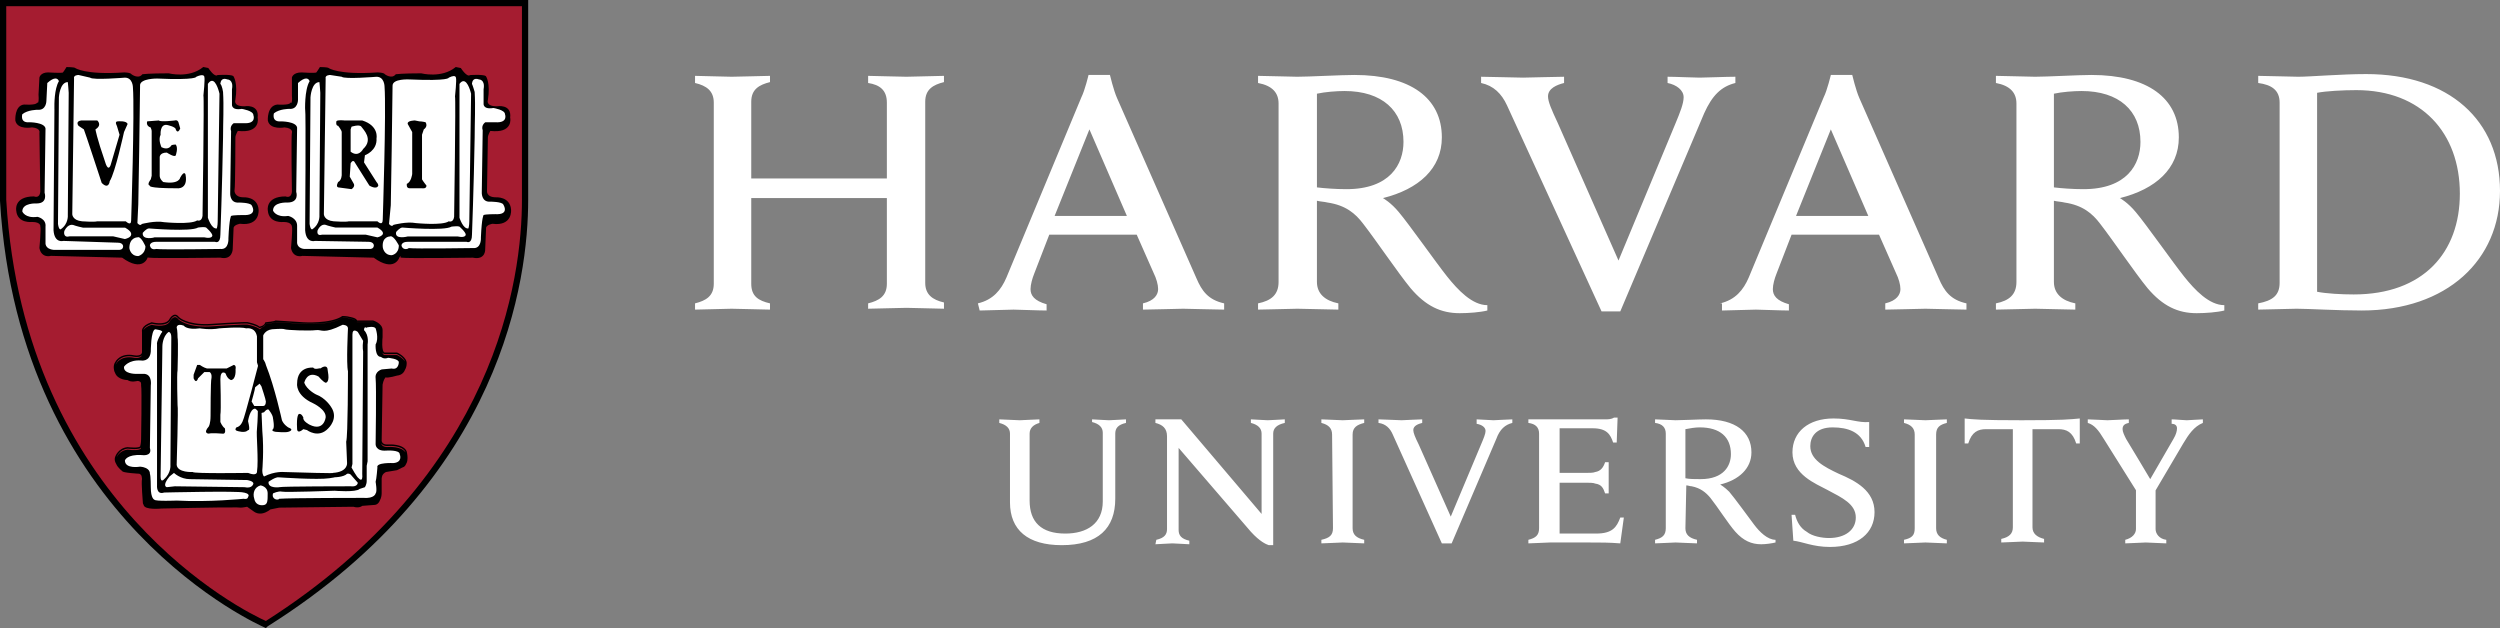
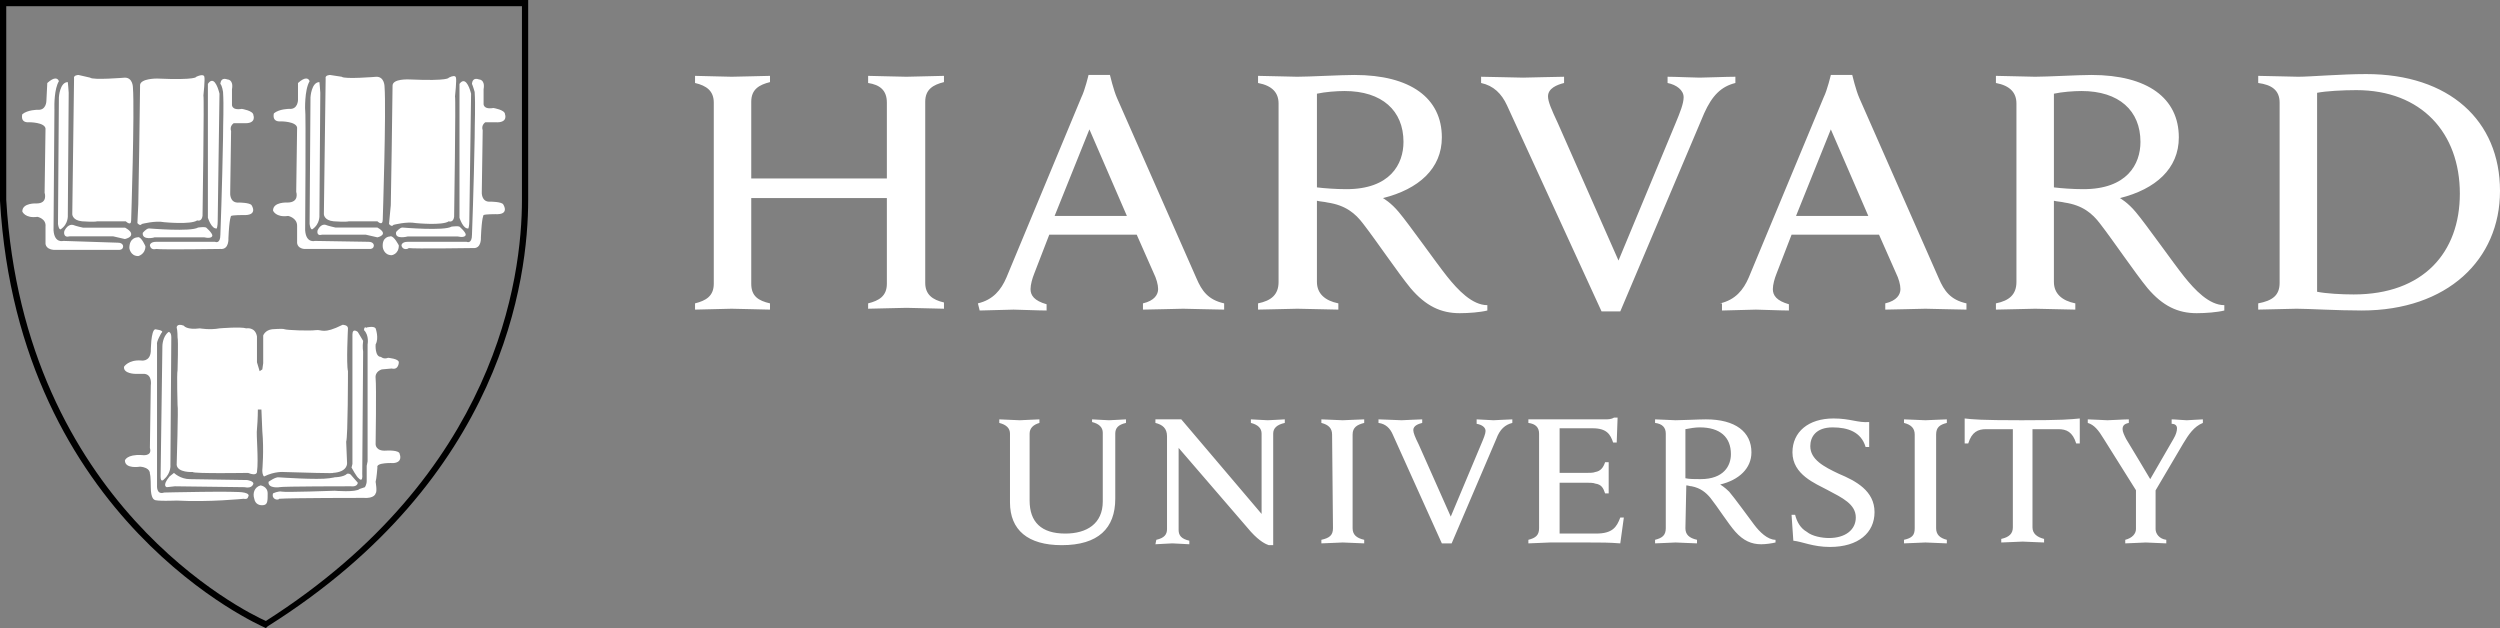
<svg xmlns="http://www.w3.org/2000/svg" id="Ebene_1" width="580.007" height="145.725" viewBox="0 0 580.007 145.725">
  <rect x="0" y="0" width="580.007" height="145.725" fill="#808080" stroke="none" />
  <path d="M234.32,100.605c0-1.242-.828-2.07-2.484-2.484v-.828c.828,0,3.933.207,4.761.207.621,0,3.726-.207,4.554-.207v.828c-1.449.414-2.277,1.242-2.277,2.484v15.525c0,4.968,2.691,7.659,8.28,7.659,4.968,0,8.694-2.277,8.694-7.452v-15.939c0-1.242-.828-2.07-2.484-2.484v-.621c.621,0,3.105.207,3.933.207s3.312-.207,3.933-.207v.828c-1.863.414-2.484,1.242-2.484,2.484v15.111c0,6.831-3.933,10.764-12.42,10.764-7.866,0-12.006-3.519-12.006-9.936l.001-15.939ZM268.267,125.237c1.863-.414,2.484-1.242,2.484-2.484v-21.527c0-1.863-1.035-2.691-2.691-3.105v-.828h6.003l18.63,21.941v-18.63c0-1.242-.828-2.07-2.484-2.484v-.828c.621,0,3.105.207,3.933.207s3.312-.207,3.933-.207v.828c-1.863.414-2.691,1.242-2.691,2.484v25.874h-1.035c-.621-.207-2.07-.828-4.14-3.105l-16.767-19.458v19.044c0,1.242.621,2.07,2.484,2.484v.828c-.621,0-3.105-.207-3.933-.207s-3.312.207-3.933.207l.207-1.034ZM415.647,119.441h.828c.414,1.656,1.242,3.105,2.691,3.933,1.242,1.035,3.519,1.449,5.175,1.449,3.726,0,6.21-1.863,6.21-4.761,0-3.105-3.105-4.554-6.624-6.417-2.691-1.449-8.073-3.519-8.073-8.694,0-4.761,3.726-7.866,9.522-7.866,3.933,0,5.589,1.035,8.28.828v5.796h-.828c-1.035-3.519-4.14-4.554-7.659-4.554-3.933,0-5.175,2.277-5.175,4.347,0,3.105,3.105,4.761,6.624,6.417,3.933,1.656,8.28,3.933,8.28,8.901,0,4.761-3.726,8.073-10.35,8.073-3.933,0-6.417-1.242-8.487-1.449l-.414-6.003ZM495.754,114.059l-7.659-12.213c-1.242-2.07-2.277-3.312-3.726-3.726v-.828c1.035,0,3.933.207,4.554.207.828,0,3.726-.207,4.968-.207v.828c-1.035.207-1.449.621-1.449,1.449,0,.621.414,1.449.828,2.277.414.621,5.589,9.315,5.589,9.315l5.382-9.315c.621-1.035.828-1.863.828-2.484,0-.621-.414-1.035-1.242-1.035v-1.035c.828,0,2.898.207,3.519.207.621,0,2.898-.207,3.726-.207v.828c-2.07.828-3.312,2.691-4.554,4.761l-6.831,11.592M500.101,113.024v9.729c0,1.035.828,2.277,2.484,2.484v.828c-.828,0-3.933-.207-4.761-.207s-3.726.207-4.761.207v-.828c1.656-.414,2.484-1.449,2.484-2.484v-9.315M354.587,97.292h17.802c.621,0,1.449,0,2.07-.414h.828l-.207,5.796h-.828c-.621-1.863-1.449-3.312-4.761-3.312h-7.659v10.35h6.003c.828,0,1.863,0,2.277-.207,1.242-.207,1.863-1.035,2.277-2.277h.828v7.245h-.828c-.414-1.242-.828-2.07-2.277-2.277-.414-.207-1.449-.207-2.277-.207h-6.003v11.799h8.487c3.726,0,4.761-1.449,5.589-3.726h.828l-.828,6.003c-2.691-.207-4.347-.207-7.452-.207h-8.901c-.828,0-3.933.207-4.968.207v-.828c1.656-.414,2.484-1.035,2.484-2.691v-21.941c0-1.449-.828-2.277-2.484-2.484l-0-.829ZM309.048,100.811c0-1.449-.828-2.277-2.484-2.691v-.828c1.035,0,3.933.207,4.968.207.828,0,3.933-.207,4.968-.207v.828c-1.656.414-2.691,1.035-2.691,2.691v21.734c0,1.449.828,2.277,2.691,2.691v.828c-1.035,0-3.933-.207-4.968-.207-.828,0-3.933.207-4.968.207v-.828c1.863-.414,2.691-1.035,2.691-2.691l-.207-21.734ZM444.218,100.811c0-1.449-.828-2.277-2.484-2.691v-.828c1.035,0,4.14.207,4.968.207s3.933-.207,4.968-.207v.828c-1.656.414-2.484,1.035-2.484,2.691v21.734c0,1.449.828,2.277,2.484,2.691v.828c-1.035,0-3.933-.207-4.968-.207-.828,0-3.933.207-4.968.207v-.828c1.863-.414,2.484-1.035,2.484-2.691v-21.734ZM469.057,97.499c-9.729,0-11.385-.207-13.248-.414v5.796h.828c.828-2.691,2.277-3.312,4.14-3.312h6.21v22.769c0,1.449-.828,2.277-2.691,2.691v.828c1.035,0,4.14-.207,4.968-.207s3.933.207,4.968.207v-.828c-1.656-.414-2.691-1.242-2.691-2.691v-22.769h6.003c1.863,0,3.312.621,4.14,3.312h.828v-5.796c-2.277.207-3.726.414-13.455.414h.001ZM391.02,122.545c0,1.449.828,2.277,2.691,2.691v.828c-1.035,0-4.14-.207-4.968-.207s-3.726.207-4.761.207v-.828c1.656-.414,2.484-1.035,2.484-2.691v-21.941c0-1.449-.828-2.277-2.484-2.484v-.828c1.035,0,3.933.207,4.761.207,1.449,0,5.382-.207,7.038-.207,6.831,0,10.557,2.898,10.557,7.659,0,3.726-2.898,6.417-7.245,7.452,0,0,1.035.621,2.07,1.656,1.242,1.449,4.554,6.003,5.796,7.659s3.105,3.519,4.968,3.519v.621c-.828.207-2.277.414-3.312.414-2.277,0-4.14-.828-6.003-2.898-1.656-1.863-4.14-5.796-5.796-7.866-1.035-1.242-2.277-2.277-4.347-2.691-.414,0-.828-.207-1.242-.207l-.207,9.935ZM391.02,110.953c.828.207,2.277.207,3.519.207,5.382,0,7.038-3.105,7.038-5.796,0-3.933-2.484-6.21-7.245-6.21-1.035,0-2.277.207-3.312.414v11.385ZM323.126,100.81c-.621-1.449-1.656-2.484-3.312-2.691v-.828c1.035,0,4.554.207,5.382.207.621,0,3.726-.207,4.761-.207v.828c-.828.207-2.07.621-2.07,1.656,0,.621.414,1.656,1.242,3.312l7.452,16.767,7.038-16.767c.621-1.449,1.035-2.484,1.035-3.105,0-.828-.828-1.449-2.07-1.656v-1.035c.828,0,3.105.207,3.933.207.621,0,3.312-.207,4.347-.207v.828c-1.656.414-2.898,1.449-3.726,3.726l-10.35,24.218h-2.277l-11.385-25.253ZM349.621,24.429c-1.242-2.691-3.105-4.554-6.003-5.175v-1.449c1.863,0,8.28.207,9.729.207,1.242,0,7.452-.207,9.522-.207v1.449c-1.656.414-3.726,1.242-3.726,3.105,0,1.242.828,3.105,2.277,6.21l14.076,31.877,13.248-31.877c1.035-2.484,1.863-4.554,1.863-6.003,0-1.656-1.656-2.898-3.726-3.312v-1.449c1.863,0,6.003.207,7.452.207,1.242,0,6.21-.207,8.28-.207v1.449c-3.312.828-5.382,2.898-7.245,7.038l-19.458,45.953h-4.347l-21.942-47.816ZM161.251,70.382c2.484-.621,4.347-1.656,4.347-4.554V23.808c0-2.691-1.656-3.933-4.347-4.554v-1.656c1.242,0,7.038.207,8.487.207,1.656,0,7.659-.207,8.901-.207v1.449c-2.484.621-4.347,1.656-4.347,4.554v17.802h31.463v-17.595c0-2.898-1.656-4.14-4.347-4.554v-1.656c1.242,0,7.245.207,8.901.207,1.449,0,7.245-.207,8.694-.207v1.449c-2.484.621-4.347,1.656-4.347,4.554v42.02c0,2.691,1.656,3.933,4.347,4.554v1.449c-1.242,0-7.245-.207-8.694-.207-1.656,0-7.452.207-8.901.207v-1.242c2.484-.621,4.347-1.656,4.347-4.554v-19.872h-31.463v19.872c0,2.898,1.656,3.933,4.347,4.554v1.449c-1.242,0-7.452-.207-8.901-.207s-7.038.207-8.487.207v-1.449ZM523.911,70.382c3.312-.621,4.968-1.863,4.968-4.761V23.808c0-2.898-1.863-4.14-4.968-4.554v-1.656c1.863,0,7.659.207,9.315.207,2.691,0,9.936-.621,15.732-.621,19.251,0,31.049,10.764,31.049,27.116,0,15.939-12.213,27.737-32.084,27.737-5.796,0-12.42-.414-15.111-.414-1.656,0-7.038.207-8.901.207v-1.448ZM537.573,67.691c2.07.414,5.589.621,8.487.621,16.146,0,24.632-9.729,24.632-23.39,0-14.076-8.901-24.011-24.011-24.011-3.105,0-7.038.207-9.108.621l-0,46.159ZM305.533,65.414c0,2.691,1.863,4.347,4.968,4.968v1.449c-1.863,0-7.659-.207-9.522-.207-1.449,0-7.245.207-9.108.207v-1.449c3.105-.621,4.761-2.07,4.761-4.968V24.015c0-2.484-1.449-4.14-4.761-4.761v-1.656c1.863,0,7.452.207,9.108.207,2.691,0,10.143-.414,13.248-.414,13.041,0,20.286,5.382,20.286,14.49,0,7.245-5.382,12.006-13.662,14.076,0,0,1.863,1.035,3.726,3.312,2.277,2.691,8.694,11.799,11.178,14.904,2.484,3.105,5.796,6.624,9.315,6.624v1.242c-1.656.414-4.347.621-6.417.621-4.347,0-7.866-1.656-11.385-5.796-2.898-3.519-8.073-11.178-10.971-14.904-1.863-2.484-4.14-4.347-8.28-4.968-.828-.207-1.656-.207-2.484-.414l-0,18.836ZM305.533,43.473c1.656.207,4.347.414,6.831.414,10.143,0,13.248-5.796,13.248-10.971,0-7.245-4.968-11.799-13.662-11.799-1.863,0-4.554.207-6.417.621v21.735ZM476.513,65.414c0,2.691,1.863,4.347,4.968,4.968v1.449c-1.863,0-7.659-.207-9.315-.207-1.449,0-7.245.207-9.108.207v-1.449c3.105-.621,4.761-2.07,4.761-4.968V24.015c0-2.484-1.449-4.14-4.761-4.761v-1.656c1.863,0,7.452.207,9.108.207,2.691,0,10.143-.414,13.041-.414,13.041,0,20.286,5.382,20.286,14.49,0,7.245-5.382,12.006-13.662,14.076,0,0,1.863,1.035,3.726,3.312,2.277,2.691,8.694,11.799,11.178,14.904,2.484,3.105,5.796,6.624,9.315,6.624v1.242c-1.656.414-4.347.621-6.417.621-4.347,0-7.866-1.656-11.385-5.796-2.898-3.519-8.073-11.178-10.971-14.904-1.863-2.484-4.14-4.347-8.28-4.968-.828-.207-1.656-.207-2.484-.414l-0,18.836ZM476.513,43.473c1.656.207,4.347.414,6.831.414,10.143,0,13.248-5.796,13.248-10.971,0-7.245-4.968-11.799-13.662-11.799-1.863,0-4.554.207-6.417.621v21.735ZM226.873,70.382c3.519-.828,5.382-3.105,6.624-6.003l17.388-41.813c.828-1.656,1.656-5.175,1.656-5.175h4.968s.828,3.519,1.656,5.382l18.423,41.813c1.242,2.898,2.691,4.968,6.417,5.796v1.449c-2.07,0-8.073-.207-9.522-.207s-7.245.207-9.315.207v-1.449c2.691-.621,3.519-2.07,3.519-3.312,0-1.035-.414-2.484-1.035-3.726l-3.933-8.901h-20.286l-3.519,9.108c-.414,1.035-.828,2.484-.828,3.519,0,1.449.828,2.691,3.726,3.519v1.449c-1.863,0-6.624-.207-7.659-.207l-7.866.207-.414-1.656ZM261.441,50.096l-8.694-20.079-8.073,20.079h16.767ZM399.091,70.382c3.519-.828,5.382-3.105,6.624-6.003l17.388-41.813c.828-1.656,1.656-5.175,1.656-5.175h4.968s.828,3.519,1.656,5.382l18.423,41.813c1.242,2.898,2.691,4.968,6.417,5.796v1.449c-2.07,0-8.073-.207-9.522-.207s-7.245.207-9.315.207v-1.449c2.691-.621,3.519-2.07,3.519-3.312,0-1.035-.414-2.484-1.035-3.726l-3.933-8.901h-20.286l-3.519,9.108c-.414,1.035-.828,2.484-.828,3.519,0,1.449.828,2.691,3.726,3.519v1.449c-1.863,0-6.624-.207-7.659-.207l-7.866.207v-1.656h-.414ZM433.452,50.096l-8.694-20.079-8.073,20.079h16.767Z" fill="#fff" />
-   <path d="M.828.835h121.09v45.746c0,20.906-7.866,65.41-60.029,98.53,0,0-56.717-23.597-61.064-98.53l.003-45.746Z" fill="#a51c30" />
-   <path d="M40.645,73.005c-.304-.012-.568.139-.78.323-.414.359-.662.855-.675.881-.462.647-1.434.81-2.317.784-.883-.025-1.641-.226-1.641-.226l-.049-.012-.049.017c-1.269.423-1.834.963-2.066,1.427-.116.232-.146.442-.146.594,0,.119.015.172.024.206v4.742c-.046.261-.167.422-.336.534-.171.114-.398.174-.627.198-.457.048-.902-.048-.902-.048h-.004c-1.592-.318-2.683.055-3.364.517-.67.455-.937.985-.946,1.003-.681.922-.23,2.216-.23,2.216v.008c.044.118.095.229.154.332.001.002.008.024.008.024.621,1.656,2.899,1.653,2.899,1.653.828.621,2.276.206,2.276.206.425,0,.673.177.825.4.075.305.04.61.04.61l-.004.036.008.032c.014.055.043.342.057.736.014.393.019.911.024,1.512.01,1.201.005,2.729-.008,4.229-.026,3-.077,5.899-.077,5.899,0,1.012-.198,1.605-.198,1.605l-.008.024v.028c0,.051-.017.076-.073.121-.056.045-.155.094-.287.129-.264.07-.642.097-1.023.097-.761,0-1.532-.101-1.532-.101l-.02-.004-.02.004c-2.155.216-2.823,2.15-2.83,2.171v.004c-.171.402-.156.809-.04,1.177.058.184.142.36.239.526.385.94,1.411,1.674,1.411,1.674,0,.414,3.934.619,3.934.619.238.06.401.227.522.429.012.037.026.072.036.109.097.363.097.703.097.703-.029.111-.041.234-.049.412-.009.201-.013.449-.008.728.01.557.042,1.239.081,1.9.078,1.322.182,2.563.182,2.563l.004.008v.008c.022.132.086.246.166.348 0.0.001.004.036.004.036.207,1.242,4.14.829,4.14.829,0,0,13.785-.318,17.51-.259.532.008.858.027.91.053.414,0,1.451-.206,1.451-.206l1.447,1.035c.582.453,1.185.582,1.738.546.111-.006.221-.021.327-.04,1.061-.192,1.868-.922,1.868-.922l2.07-.412c.414,0,17.182-.206,17.182-.206,1.449.414,2.07-.21,2.07-.21l2.688-.206c.103,0,.2-.008.291-.024.658-.12.996-.646,1.172-1.16.053-.102.108-.204.146-.307.219-.603.214-1.197.214-1.197v-3.501c.035-.277.099-.493.17-.687.377-.665.906-.78.906-.78l2.482-.416,1.245-.619c.478-.119.729-.454.873-.857.037-.058.076-.112.105-.174.172-.365.222-.789.222-1.193,0-.806-.214-1.548-.214-1.548l-.004-.017-.004-.017c-.453-.906-1.499-1.276-2.401-1.435-.903-.159-1.698-.105-1.698-.105h-.004c-.997.1-1.373-.186-1.544-.465-.172-.279-.133-.582-.133-.582v-.012l.21-12.828c.082-.481.221-.864.36-1.177.162-.31.299-.497.299-.497.621.207,2.688-.416,2.688-.416,1.19-.119,1.685-.848,1.9-1.451.019-.035.048-.07.065-.105.273-.573.271-1.1.271-1.116.11-.812-.454-1.482-1.015-1.937-.563-.456-1.152-.72-1.152-.72l-.032-.017h-2.907c-.081-.017-.146-.059-.214-.15-.07-.092-.136-.229-.186-.396-.099-.334-.145-.784-.158-1.229-.025-.89.077-1.759.077-1.759l.004-.012v-1.665c0-.805-.575-1.371-1.116-1.722s-1.075-.509-1.075-.509l-.024-.008h-3.691c-.084-.138-.177-.274-.315-.364-.183-.119-.396-.207-.598-.275-.405-.135-.78-.186-.78-.186-.675-.212-1.678-.21-1.678-.21h-.053l-.044.028c-1.289.892-3.55,1.266-5.478,1.395-1.928.129-3.521.028-3.521.028l-6.493-.42-.057.053c.019-.019-.022.015-.089.036-.067.022-.163.049-.271.073-.216.047-.491.091-.76.129-.539.077-1.055.129-1.055.129l-.105.008-.036.105c-.178.535-.72.72-.72.72l-.57.194c-.378-.321-.968-.565-1.528-.736-.591-.18-1.081-.279-1.104-.283-.004-.002-.008-.006-.012-.008-.02-.008-.039-.012-.057-.017-.034-.008-.067-.012-.109-.017-.085-.008-.193-.01-.327-.012-.268-.002-.634.006-1.067.021-.866.029-1.999.085-3.125.15-2.25.129-4.471.287-4.476.287-2.566.103-4.3-.309-5.389-.74-1.09-.431-1.52-.865-1.52-.865-.273-.373-.575-.554-.873-.566l0.0.001ZM40.633,73.345c.181.008.391.109.631.445l.004.008.008.012s.502.493,1.637.942c1.136.449,2.918.868,5.527.764h.012s2.222-.158,4.471-.287c1.125-.065,2.256-.12,3.117-.15.43-.015.797-.023,1.055-.021.129.001.231.006.299.012.029.002.047.006.061.008l.008.008.049.012s.514.101,1.1.279c.586.178,1.251.45,1.508.707l.073.073.72-.239s.442-.259.74-.707c-.23.56-.796.752-.796.752l-.619.416c-.621-.621-2.693-1.035-2.693-1.035-.207-.207-9.109.412-9.109.412-5.175.207-7.039-1.653-7.039-1.653-1.035-1.449-2.07.619-2.07.619-1.035,1.449-4.14.623-4.14.623-1.146.382-1.658.85-1.896,1.245.016-.072.041-.151.085-.239.18-.359.663-.843,1.848-1.245.066.017.758.201,1.645.226.929.026,2.026-.124,2.6-.926l.008-.008.008-.012s.251-.5.602-.805c.176-.152.365-.246.546-.239l-0.0 0ZM79.534,73.656c.073.001,1.011.012,1.556.194l.016.004.012.004s.353.05.724.174c.185.062.375.14.522.234.024.015.036.033.057.048-.497-.306-1.278-.42-1.278-.42-.621-.207-1.658-.206-1.658-.206-2.691,1.863-9.109,1.451-9.109,1.451l-6.416-.416c-.205.205-2.205.408-2.252.412.009-.015.02-.025.028-.04.03-.002.504-.05,1.035-.125.274-.039.554-.083.784-.133.115-.025.217-.052.303-.081.048-.017.085-.044.125-.065l6.384.408s1.617.106,3.57-.024c1.93-.129,4.189-.474,5.595-1.419l-0.0 0ZM82.776,74.687h3.719c.012.004.308.117.651.295-.347-.173-.623-.259-.623-.259h-3.728c-.004-.012-.015-.024-.02-.036l0.0 0ZM87.215,75.018c.089.048.162.073.255.133.025.017.048.039.073.057-.112-.072-.221-.135-.327-.19l-0.0 0ZM88.691,81.734c.023.039.042.082.069.117.106.14.249.248.424.283l.016.004h2.87c.024.01.54.249,1.051.663.359.29.674.654.817,1.055-.371-.596-1.054-1.052-1.472-1.29-.21-.12-.356-.182-.356-.182h-2.895c-.253-.051-.419-.303-.526-.651l0.0 0ZM33.017,82.364c-.52.985-1.969.639-1.969.639-3.105-.621-4.14,1.451-4.14,1.451-.028.038-.045.078-.069.117.047-.152.111-.3.21-.433l.016-.025s.236-.477.849-.893c.612-.416,1.591-.766,3.101-.465,0,0,.485.108,1.011.053.263-.028.543-.093.78-.251.078-.052.146-.12.21-.194v0ZM88.425,102.857c.25.381.795.705,1.839.602,0,0,.761-.05,1.617.101.855.151,1.77.503,2.147,1.249.001.004.024.108.032.142-.971-1.434-3.808-1.249-3.808-1.249-1.353.135-1.726-.432-1.827-.845v-0ZM32.726,103.832c-.003.01-.02.077-.02.077,0,.103-.049.191-.133.259-.085.068-.206.119-.352.158-.873.233-2.62,0-2.62,0-1.498.15-2.233,1.16-2.527,1.71,0,0,.576-1.752,2.543-1.953.035.004.767.101,1.54.101.396,0,.789-.024,1.108-.109.159-.042.303-.099.416-.19.018-.015.029-.036.044-.053h0ZM47.147,15.548l-.061.053c-3.23,2.625-7.924,1.415-7.924,1.415l-.02-.004h-.02c-4.559,0-6.028.206-6.028.206l-.065.012-.04.048c-.471.565-1.049.557-1.556.412-.496-.142-.872-.419-.889-.433-.093-.136-.242-.214-.404-.271-.183-.065-.393-.103-.594-.129-.402-.054-.772-.057-.772-.057h-.008l-.004.004c-4.543.31-7.375.05-9.064-.283-.844-.166-1.402-.352-1.746-.493-.344-.141-.465-.23-.465-.23l.02.021c-.066-.066-.129-.09-.206-.113-.077-.023-.166-.041-.263-.057-.194-.031-.424-.048-.647-.061-.446-.027-.865-.028-.865-.028h-.105l-.049.093c-.18.36-.738,1.115-.78,1.172-.025.008-.081.025-.182.036-.117.012-.269.024-.441.028-.343.01-.768.004-1.181-.008-.824-.026-1.597-.077-1.597-.077l-.008-.004h-.004c-.863,0-1.383.279-1.674.57-.291.291-.356.602-.356.602l-.004.012-.206,3.958v.012c.102,1.229-.022,1.726-.105,1.86-.042.067-.043.053-.044.053l-.141-.093-.097.142c-.054.081-.26.19-.554.255-.294.064-.658.097-1.015.109-.713.025-1.379-.024-1.379-.024l-.016-.004-.016.004c-.562.056-.983.331-1.278.699-.294.368-.471.823-.578,1.265-.214.885-.158,1.734-.158,1.734v.02c.112.562.433.956.833,1.209.4.253.878.375,1.334.429.886.104,1.665-.044,1.71-.053h.004c1.102.101,1.502.442,1.649.716.148.274.065.513.065.513l-.008.024v.028c0,.428.053,3.832.105,7.144.052,3.3.101,6.473.101,6.497-.049.443-.168.722-.307.893-.139.172-.298.246-.461.279-.326.065-.651-.065-.651-.065l-.032-.017h-.032c-2.316,0-3.38.808-3.825,1.641-.442.829-.276,1.65-.275,1.658.114,1.503,1.061,2.196,1.953,2.466.895.271,1.751.162,1.751.162l-.02.004c1.108,0,1.562.292,1.755.55.193.257.15.493.15.493l-.008.053.024.053c-.007-.015.024.106.032.263.008.157.013.366.008.606-.009.48-.042,1.088-.081,1.682-.077,1.188-.182,2.325-.182,2.325v.021l.004.024c.216,1.19.905,1.679,1.524,1.819.574.13,1.047-.004,1.12-.024h.008l16.523.416c2.359,1.718,3.882,1.768,4.795,1.298.873-.45,1.103-1.253,1.132-1.346l.287.044c.185.031.546.046,1.075.061.529.015,1.215.023,2.005.028,1.58.01,3.572.004,5.539-.008,1.967-.012,3.91-.032,5.385-.048,1.468-.017,2.474-.028,2.571-.028h.012c.679.151,1.209.117,1.617-.04.416-.16.698-.444.881-.74.365-.589.364-1.237.364-1.245v-.008l.206-4.932c.084-.324.436-.562.8-.708.353-.141.671-.186.695-.19,2.298.304,3.424-.507,3.917-1.411.494-.905.385-1.872.384-1.88v-.004c-.109-1.506-1.002-2.25-1.843-2.575-.842-.326-1.649-.267-1.649-.267l.012-.004c-1.097,0-1.601-.382-1.856-.752-.253-.369-.255-.724-.255-.728v-.004c.057-.36.092-1.252.121-2.462.029-1.224.048-2.737.061-4.213.026-2.951.028-5.745.028-5.745,0-.254.144-.663.295-.99.132-.286.232-.453.263-.505,1.275.13,2.249.054,2.931-.19.712-.254,1.151-.67,1.403-1.104.498-.858.276-1.762.271-1.783.094-.778-.022-1.366-.295-1.775-.279-.419-.694-.652-1.108-.776-.803-.241-1.603-.094-1.653-.085-1.417,0-1.902-.393-2.074-.736-.172-.345-.044-.693-.044-.693l.004-.017.004-.017c.313-1.984.21-3.352.024-4.229-.186-.876-.469-1.278-.469-1.278l-.016-.024-.028-.021c-.211-.141-.516-.195-.885-.234-.369-.04-.796-.053-1.201-.053-.809,0-1.536.053-1.536.053l-.053.004-.036.028c-.148.111-.308.099-.53-.012-.221-.111-.47-.324-.695-.562-.451-.476-.809-1.035-.809-1.035l-.04-.061-1.189-.238ZM105.728,15.548l-.061.053c-3.23,2.625-7.924,1.415-7.924,1.415l-.02-.004h-.024c-4.352,0-5.818.206-5.818.206l-.065.012-.04.048c-.471.565-1.049.557-1.556.412-.489-.14-.857-.408-.885-.429-.093-.139-.245-.217-.408-.275-.183-.065-.393-.103-.594-.129-.402-.054-.772-.057-.772-.057h-.008l-.004.004c-4.543.31-7.375.05-9.064-.283-.844-.166-1.402-.352-1.746-.493-.344-.141-.465-.23-.465-.23l.02.021c-.066-.066-.133-.09-.21-.113-.077-.023-.162-.041-.259-.057-.194-.031-.428-.048-.651-.061-.446-.026-.861-.028-.861-.028h-.105l-.049.093c-.18.361-.745,1.123-.784,1.177-.027.008-.083.021-.182.032-.117.012-.265.024-.437.028-.343.01-.768.004-1.181-.008-.824-.026-1.601-.077-1.601-.077l-.004-.004h-.004c-.963,0-1.529.272-1.848.562-.319.29-.392.61-.392.61v4.189c.102,1.124-.027,1.57-.101,1.674-.037.052-.034.033-.04.032-.007-0-.012,0-.012,0l-.137-.093-.097.142c-.054.081-.26.19-.554.255-.294.064-.662.097-1.019.109-.713.025-1.379-.024-1.379-.024l-.012-.004-.016.004c-.61.056-1.07.324-1.395.691-.325.367-.522.826-.643,1.27-.242.887-.186,1.738-.186,1.738v.008l.004.012c.112.562.433.956.833,1.209.4.253.874.375,1.33.429.886.104,1.669-.044,1.714-.053h.004c1.102.101,1.498.442,1.645.716.148.274.069.513.069.513l-.004.004v.008c-.039.157-.05.424-.065.857-.014.433-.023,1.005-.028,1.666-.01,1.321-.005,3.005.008,4.661.026,3.3.08,6.473.081,6.497-.049.443-.172.722-.311.893-.139.172-.298.246-.461.279-.326.065-.647-.065-.647-.065l-.032-.017h-.036c-2.316,0-3.38.808-3.825,1.641-.442.829-.276,1.65-.275,1.658.114,1.503,1.061,2.196,1.953,2.466.895.271,1.755.162,1.755.162l-.02.004c1.001,0,1.455.29,1.678.558.223.268.222.513.222.513v.04l.016.036c-.007-.015.024.106.032.263.008.157.009.366.004.606-.009.48-.042,1.088-.081,1.682-.077,1.188-.178,2.325-.178,2.325l-.004.021.004.024c.216,1.19.909,1.679,1.528,1.819.574.13,1.046.001,1.12-.021h.008l16.523.416c2.359,1.718,3.878,1.768,4.791,1.298.88-.453,1.163-1.313,1.189-1.395l.004-.004c.074-.143.232-.21.311-.21.04,0,.036.008.028-.004-.008-.012.008-.004-.028.069l-.101.206.226.036c.185.031.546.046,1.075.061.529.015,1.215.023,2.005.028,1.58.01,3.572.004,5.539-.008,1.967-.012,3.906-.032,5.381-.048,1.475-.017,2.498-.028,2.587-.028.728.15,1.283.113,1.702-.044.426-.16.706-.445.877-.744.342-.599.279-1.265.279-1.265l.004.024.206-4.94c.084-.324.432-.562.796-.708.356-.142.681-.183.699-.186,2.298.304,3.424-.511,3.918-1.415.494-.905.381-1.868.38-1.876v-.008c-.109-1.506-.998-2.25-1.839-2.575-.842-.326-1.653-.267-1.653-.267l.016-.004c-1.204,0-1.698-.386-1.924-.748-.226-.362-.182-.716-.182-.716v-.02c0-1.223.206-12.416.206-12.416v-.004c0-.254.144-.663.295-.99.132-.287.236-.453.267-.505,1.275.13,2.249.054,2.931-.19.712-.254,1.151-.67,1.403-1.104.498-.858.276-1.762.271-1.783.094-.778-.026-1.366-.299-1.775-.279-.419-.694-.652-1.108-.776-.806-.242-1.61-.093-1.653-.085-1.417,0-1.898-.393-2.07-.736-.172-.343-.044-.691-.044-.691l.008-.033c.313-1.984.21-3.352.024-4.229-.186-.876-.469-1.278-.469-1.278l-.02-.024-.024-.021c-.211-.141-.516-.195-.885-.234-.369-.04-.796-.053-1.201-.053-.809,0-1.54.053-1.54.053l-.049.004-.04.028c-.148.111-.304.099-.526-.012-.221-.111-.474-.324-.699-.562-.451-.476-.805-1.035-.805-1.035l-.04-.061-1.188-.238Z" />
  <path d="M61.685,145.725l-.414-.207c-.414-.207-56.924-24.632-61.271-98.944V0h122.54v46.367c0,18.216-5.796,64.582-60.443,98.944l-.412.414ZM1.449,1.445v44.918c4.14,70.378,55.475,95.632,60.236,97.702,53.612-34.154,59.408-79.693,59.408-97.702V1.445H1.449Z" />
  <path d="M18.215,17.395s-1.242.001-1.035.829l-.412,31.462s-.001,1.451,2.276,1.658c0,0,2.896.207,3.517,0h6.626s1.241,1.239,1.241-.21c0,0,.826-25.457.412-30.839,0,0-.001-2.28-1.864-2.28,0,0-7.449.621-8.07,0l-2.692-.619ZM46.948,17.443c-.273-.024-.712.053-1.411.364,0,0,.21.83-9.104.416-.207,0-3.727-.002-3.934,1.447,0,0-.206,14.904-.206,15.318l-.21,12.42-.206,4.346s.621.827,1.035.206c0,0,3.105-.826,5.175-.412,0,0,6.212.619,7.661-.416,0,0,1.034.414,1.241-1.035,0,0,.413-27.53.206-27.944,0,0,.413-3.932.206-4.346,0,0,.002-.323-.453-.364l-0-0ZM12.822,18.216c-.406.012-.998.267-1.852,1.043l-.206,4.14s0,2.277-2.07,2.07c0,0-2.279,0-3.521,1.035,0,0-.619,2.067,1.658,1.86,0,0,3.521.002,3.728,1.451l-.21,14.902s.831,2.486-1.86,2.486c0,0-3.315-.21-3.315,1.86,0,0,.623,1.659,3.521,1.245,0,0,2.071.413,1.864,2.276v3.724s-.21,1.451,1.86,1.658h15.318s.829-.001.829-.829c0,0,.001-.829-1.241-.829l-12.626-.412s-2.073.623-2.28-2.482c0,0,.2-26.58.206-27.75 0.0 0.0.004.012.004.012,0,0-.004-.098-.004-.109 0-.01.004-.303.004-.307-.004-.008-.004-.008-.008-.017-.022-1.017-.026-4.618,1.043-6.4,0,0-.164-.647-.841-.627l.001-0ZM52.018,18.292c-.888.077-.889,1.172-.889,1.172.414.414.619,1.864.619,1.864.207,3.312,0,7.037,0,10.556-.207,11.799-.619,22.563-.619,22.563,0,2.277-1.241,1.653-1.241,1.653h-13.665c-1.449,0-1.447.829-1.447.829.207,1.242,1.447.829,1.447.829,1.242.207,14.906,0,14.906,0,2.07.207,1.864-2.486,1.864-2.486.207-4.761.619-5.175.619-5.175.414-.207,2.693-.206,2.693-.206,3.726.207,2.07-2.276,2.07-2.276-.414-.621-2.899-.623-2.899-.623-2.277.207-2.07-2.276-2.07-2.276l.206-14.283c-.414-1.242.623-1.86.623-1.86h2.276c3.105.207,2.276-1.864,2.276-1.864,0-1.035-2.688-1.451-2.688-1.451-2.484.414-2.28-1.035-2.28-1.035v-3.517c.414-2.277-1.035-2.276-1.035-2.276-.31-.116-.559-.155-.764-.137l0-0ZM49.095,18.753c-.264.035-.555.246-.865.712v31.049s.828,2.689,2.07,2.482c0,0,.206-.619.206-1.653l.416-29.602s-.683-3.141-1.827-2.988l-0.0 0ZM15.733,19.048c-1.863,0-2.07,3.521-2.07,3.521l-.21,29.392c.207,1.449.623,1.241.623,1.241,1.863-1.242,1.658-3.311,1.658-3.311,0,0,.206-27.943.206-28.357s-.206-2.486-.206-2.486h0ZM16.594,52.155c-.088.004-.188.019-.291.048-.414.118-.924.474-1.354,1.334l-.008.017-.004.017s-.123.386-.028.764c.047.189.168.39.388.493.212.1.494.103.861.004h10.107l2.713.627.036-.008s.194-.045.433-.134c.239-.089.53-.218.744-.433.107-.107.197-.239.234-.396.038-.157.017-.338-.065-.513-.164-.352-.554-.709-1.294-1.132l-.04-.024h-9.755c-.015-.004-.456-.1-.962-.226-.515-.129-1.103-.299-1.257-.376l-.008-.004h-.004s-.18-.071-.445-.057l0-.001ZM47.348,52.701c-.582-.029-1.395.089-1.395.089-1.656,1.035-11.385.206-11.385.206-.621,0-1.451,1.035-1.451,1.035-.207,1.863,2.9,1.035,2.693,1.035h11.591c1.863.414,1.864-.412,1.864-.412,0-.621-1.447-1.864-1.447-1.864-.103-.052-.275-.079-.469-.089h0ZM32.034,55.022c-.053.004-.106.019-.158.044,0,0-1.864.002-1.864,2.486,0,0,.207,1.86,2.07,1.86,0,0,1.658-.413,1.658-2.276,0,0-.91-2.183-1.706-2.114l-0-0ZM76.586,17.395s-1.242.001-1.035.829l-.412,31.462s-.001,1.451,2.276,1.658c0,0,2.9.207,3.521,0h6.622s1.241,1.24,1.241-.416c0,0,.83-25.461.416-30.843,0,0-.001-2.276-1.864-2.276,0,0-7.453.621-8.074,0l-2.692-.413ZM105.238,17.65c-.245.01-.602.105-1.12.364,0,0,.206.83-9.109.416-.207,0-3.934-.209-3.934,1.447,0,0-.206,14.904-.206,15.318l-.206,12.42-.412,4.346s.621.827,1.035.206c0,0,3.105-.826,5.175-.412,0,0,6.208.623,7.657-.412,0,0,1.034.414,1.241-1.035,0,0,.413-27.53.206-27.944,0,0,.417-3.936.21-4.35,0,0,0-.388-.538-.364l-0-0ZM70.987,18.216c-.406.012-.998.267-1.852,1.043v3.93s0,2.277-2.07,2.07c0,0-2.275,0-3.517,1.035,0,0-.623,2.071,1.653,1.864,0,0,3.521.002,3.728,1.451l-.206,14.902s.828,2.482-2.07,2.482c0,0-3.311-.206-3.311,1.864,0,0,.619,1.655,3.517,1.241,0,0,2.07.417,2.07,2.28v3.724s-.205,1.451,1.658,1.658h15.314s.829-.001.829-.829c0,0,.001-.829-1.241-.829l-12.42-.206s-2.069.623-2.276-2.482c0,0,.207-27.741,0-28.155v.416s-.207-4.763,1.035-6.832c0,0-.164-.647-.841-.627l.001 0ZM110.389,18.292c-.888.077-.889,1.172-.889,1.172.207.414.623,1.864.623,1.864.207,3.312,0,7.037,0,10.556-.207,11.799-.623,22.563-.623,22.563,0,2.277-1.241,1.653-1.241,1.653h-13.661c-1.449,0-1.451.829-1.451.829.207,1.242,1.658.83,1.658.623,1.242.207,14.902,0,14.902,0,2.07.207,1.864-2.486,1.864-2.486.207-4.761.623-5.175.623-5.175.414-.207,2.688-.206,2.688-.206,3.519.207,1.864-2.276,1.864-2.276-.414-.621-2.899-.623-2.899-.623-2.277.207-2.07-2.276-2.07-2.276l.21-14.283c-.414-1.242.619-1.864.619-1.864h2.276c3.105.207,2.28-1.86,2.28-1.86,0-1.035-2.693-1.451-2.693-1.451-2.484.414-2.276-1.035-2.276-1.035v-3.311c.414-2.277-1.035-2.276-1.035-2.276-.31-.116-.563-.155-.768-.137l0-0ZM107.466,18.83c-.264.022-.555.208-.865.635v31.049s.828,2.689,2.07,2.482c0,0,.21-.619.21-1.653l.412-29.602s-.683-3.005-1.827-2.911l-0.0 0ZM74.104,19.048c-1.863,0-2.07,3.521-2.07,3.521l-.206,29.392c.207,1.449.619,1.241.619,1.241,1.863-1.242,1.658-3.311,1.658-3.311,0,0,.206-27.943.206-28.357s-.206-2.486-.206-2.486h0ZM75.289,52.123c-.361-.01-1.028.151-1.597,1.29,0,0-.414,1.449,1.035,1.035h10.14l2.693.619s2.898-.62,0-2.276h-9.727s-1.866-.416-2.28-.623c0,0-.099-.039-.263-.044l-.001-0ZM105.833,52.491c-.526.01-1.092.093-1.092.093-1.656,1.035-11.385.206-11.385.206-.621,0-1.451,1.035-1.451,1.035-.414,1.863,2.693,1.035,2.693,1.035h11.591c1.863.414,1.864-.412,1.864-.412,0-.621-1.451-1.864-1.451-1.864-.155-.078-.453-.099-.768-.093l0.0 0ZM90.616,54.816c-.055.004-.106.019-.158.044,0,0-1.865-.002-1.658,2.482,0,0,.207,1.864,2.07,1.864,0,0,1.658-.206,1.658-2.276,0,0-1.094-2.183-1.912-2.114l-0-0ZM59.823,95.018s0,2.277-.207,4.554c-.207,1.242.414,7.038,0,9.936,0,0,0,1.035-2.07.207,0,0-12.627.207-12.834-.207,0,0-3.519.207-3.726-1.656,0,0,.414-13.455.207-13.869,0,0-.207-7.245,0-8.073,0,0,.207-6.831,0-7.659,0,0,0-1.656-.207-2.277,0,0,0-1.035,1.656-.414,0,0,.621,1.035,3.726.621,0,0,2.277.414,4.554,0,0,0,4.968-.414,6.21,0,0,0,2.07-.414,2.484,1.863v6.003l.621,2.07.621-.414.207-1.449v-6.417s.414-1.242,2.07-1.449c0,0,2.484-.207,2.898,0s5.796.414,7.245.207c1.449-.207,1.656,1.035,6.21-1.242,0,0,1.242,0,1.242.828,0,0-.414,8.28,0,9.936,0,0,0,15.318-.414,16.353l.207,4.968s.207,2.07-3.312,2.277c0,0,2.07.207-11.385-.207,0,0-2.07-.207-4.554,1.035,0,0-.414-.207-.414-1.449,0,0,.414-4.554,0-9.108l-.207-4.968-.827-0ZM81.557,108.473s1.242,2.277,1.656,2.484c0,0,1.035,1.242.828-1.035l.207-28.358s-.207-1.035,0-2.484l-1.242-2.07s-1.242-1.035-1.242.621v30.014l-.207.828ZM40.365,109.715s1.449,1.449,3.726,1.449l13.248.207s1.449.207,1.449.828c0,0-.207,1.242-2.07.828l-16.146-.207-1.863.207s-1.242-.207.621-2.484l1.035-.828ZM37.467,77.217s-1.242,2.07-1.035,2.691v32.705s-.207,2.277,1.656,1.656c0,0,17.181-.414,18.423,0,0,0,1.656.207,1.035,1.035,0,0,0,.621-1.035.414,0,0-8.073.828-15.525.414,0,0-4.968.207-5.175-.207,0,0-.828-.207-.828-2.898,0,0,0-2.691-.207-3.105,0,0,.207-1.449-2.277-1.656,0,0-3.519.621-3.519-1.449,0,0,.414-1.449,3.933-1.242,0,0,2.484.414,1.863-1.656l.207-14.49s.414-2.484-1.449-2.691h-2.07s-2.898,0-2.691-1.656c0,0,1.035-1.656,3.933-1.449,0,0,2.07.414,2.277-2.07,0,0,0-4.968,1.035-5.175-.207,0,2.277.207,1.449.828M39.123,77.009s.621,0,.621,1.242l-.207,29.6s.207,1.863-1.449,3.312c0,0-.828,1.035-.828-.621l.414-30.221s0-2.277,1.449-3.312M62.306,111.784s1.656-1.242,2.484-1.035c0,0,8.901.621,11.592.207,2.691-.414,1.035-.207,1.035-.207,0,0,2.277,0,3.105-.828,0,0,.621-.207,1.035.414l1.449,1.656s0,1.035-1.656.828c0,0-15.939,0-16.56.207.207,0-2.691.414-2.484-1.242M63.341,114.475s1.242-.621,2.07-.414c.828.207,12.213-.207,12.213-.207,0,0,4.968.414,5.796-.414l1.242-.414s.414-.621.414-1.449v-3.519l.207-1.035v-27.116s.414-2.07-.828-3.312c0,0,0-.828.414-.621.414.207.207,0,.207,0,0,0,1.656-.414,2.07.207,0,0,.828,2.277,0,3.726,0,0-.207,2.898,1.242,2.898,0,0,.621.621,1.656.207,0,0,2.484.207,2.484,1.035,0,0,0,1.863-1.656,1.449l-2.277.207s-1.656.414-1.449,2.07c.207,1.863,0,15.318,0,15.318,0,0,0,1.656,2.484,1.449,0,0,3.105-.207,3.105.828,0,0,.828,1.863-1.449,2.07,0,0-4.14-.207-3.726,1.035,0,0-.207,2.691-.414,3.312,0,0,.414,2.277,0,2.691,0,0-.207,1.242-2.898,1.035,0,0-16.767,0-19.458.207-.207.414-1.863.207-1.449-1.242M60.443,112.613s1.656.207,1.656,1.863,0,2.484-.828,2.691c-1.035.207-2.07-.207-2.277-1.449-.414-1.242,0-2.691,1.449-3.105" fill="#fff" />
-   <path d="M29.6,28.775l-.828,1.863s-2.07,9.522-3.312,11.385c0,0-.207,2.07-1.863.414,0,0-3.933-12.006-4.14-12.42l-1.242-.828s-.828-1.035.621-1.242h3.726s1.242,1.035-.414,2.07c0,0,.207,1.656,2.277,7.659,0,0,.621,2.277,1.242.621l2.07-7.038-.621-2.07s-.621-1.035.207-1.035c0,0,2.07-.207,2.277.621M35.189,30.431v10.35l-.207.828s-1.035,1.242-.207,1.449c0,0-.828.621,6.21.621,0,0,2.691.414,2.07-3.105,0,0-.207-1.242-1.242.621,0,0-.207,1.656-3.933,1.035,0,0-.828-.621-.828-1.449v-4.347s0-1.035,1.656-1.035c0,0,1.863,1.242,2.07.621,0,0,.621-1.656,0-2.484,0,0-.828,0-1.035.207,0,0-.621,1.242-2.277.414,0,0-.828-1.656-.207-2.898,0,0-.207-2.484,1.449-2.277,0,0,2.07.414,2.07,1.035,0,0,.414,1.242,1.035-.207l-.414-1.449s-.207-.621-.828-.414c0,0-3.312.414-3.726,0l-2.691.207s-.414,1.035.828,1.449c0,.207.207.414.207.828M94.597,28.775c-.207-.828,1.656-.828,1.656-.828l1.035.207c.621,0,1.449.207,1.449.207.621,1.035-.414,1.656-.414,1.656l-.414,1.242v10.35c.207.414,1.035,1.449,1.035,1.449,0,.828-1.035.621-1.035.621h-2.898c-.828,0-.621-1.035-.621-1.035,1.035-.414,1.242-2.277,1.242-2.277v-9.729l-1.035-1.863ZM81.349,37.883l-.207,3.105.828,1.449c.621.828-.414,1.449-.414,1.449l-3.105-.414c-.621-.207,0-1.242,0-1.242.828-.414.828-1.656.828-1.656v-9.936c0-.414-.828-1.449-.828-1.449-.621,0-.414-1.035-.414-1.035.207-.414,1.863-.207,1.863-.207h4.14c3.933,1.242,3.312,4.14,3.312,4.14.207,2.898-2.691,3.933-2.691,3.933l-.207,1.656,2.898,4.554c.414.414.414.828.414.828-.414,1.035-2.07,0-2.07,0l-3.519-5.589c-.414-.414-.828.414-.828.414M81.349,30.017v5.175c1.863,1.449,2.898-.621,2.898-.621,2.484-2.277,0-4.554-.414-5.175-.414-.621-2.277,0-2.277,0l-.207.621ZM51.128,87.976s.207,7.245,0,8.28v1.656s.414,1.035,1.035,1.449c0,0,.414,1.449-.621,1.242,0,0-2.484-.207-3.105,0,0,0-1.449,0,0-1.656,0,0,.414-.621.414-2.484,0,0,0-8.28.207-8.694,0,0,.207-1.035-.414-1.449h-1.242l-1.449,1.449s-.414,1.449-1.035,0v-.828l.828-2.277h.621s.828.621,1.656.828h4.554l1.656-.828s.621,0,.414,1.035c0,0,.207,2.277-1.035,2.484,0,0-.828-.207-1.242-1.449,0-.207-1.242-1.035-1.242,1.242M72.655,85.285s-3.726-.414-3.726,3.726c0,0-.414,2.691,3.726,4.554,0,0,3.105,1.449,2.898,3.312,0,0-.414,3.312-3.726,1.656,0,0-1.656-.828-1.449-1.656,0,0-.414-1.035-1.035-.828,0,0-.621.207-.414,3.519,0,0,0,1.242,1.449,0l.828.207s2.691,2.07,4.968-.414c0,0,2.484-2.277.621-4.968,0,0-1.242-2.07-3.519-2.898,0,0-2.07-1.035-2.691-2.691,0,0,.621-2.898,3.312-1.449,0,0,1.035,1.242,1.656,1.449,0,0,.828,0,.621-1.863l-.207-1.449s-.207-1.035-1.656,0c0-.207-1.242.414-1.656-.207M60.856,83.215c.621.414.828,1.449.828,1.449,2.07,5.175,3.726,12.834,3.726,12.834.414,1.035,1.449,1.656,1.449,1.656,1.656.621,0,1.035,0,1.035-.621.207-2.898,0-2.898,0-1.242-.207-.621-.621-.621-.621.414-.414,0-2.484,0-2.484,0-.828-1.035-2.07-1.035-2.07-.414-.207-1.035.621-1.035.621,0,0-1.035.414-1.242,0s-.828-.828-.828-.828c-1.242,0-1.656,2.898-1.656,2.898.621,2.484,0,2.07,0,2.07-.621.828-2.484.207-2.484.207-.828-.207-.207-.828-.207-.828,1.035-.207,1.449-1.449,1.449-1.449.414-.621,3.726-13.455,3.726-13.455-.207-.207,0-1.449.828-1.035M59.2,89.839c0,.414-.828,3.312-.828,3.312l.621,1.035h2.07c.414,0,.621-.414.621-1.035,0-.414-1.035-3.519-1.035-3.519l-.414-.621-1.035.828Z" />
</svg>